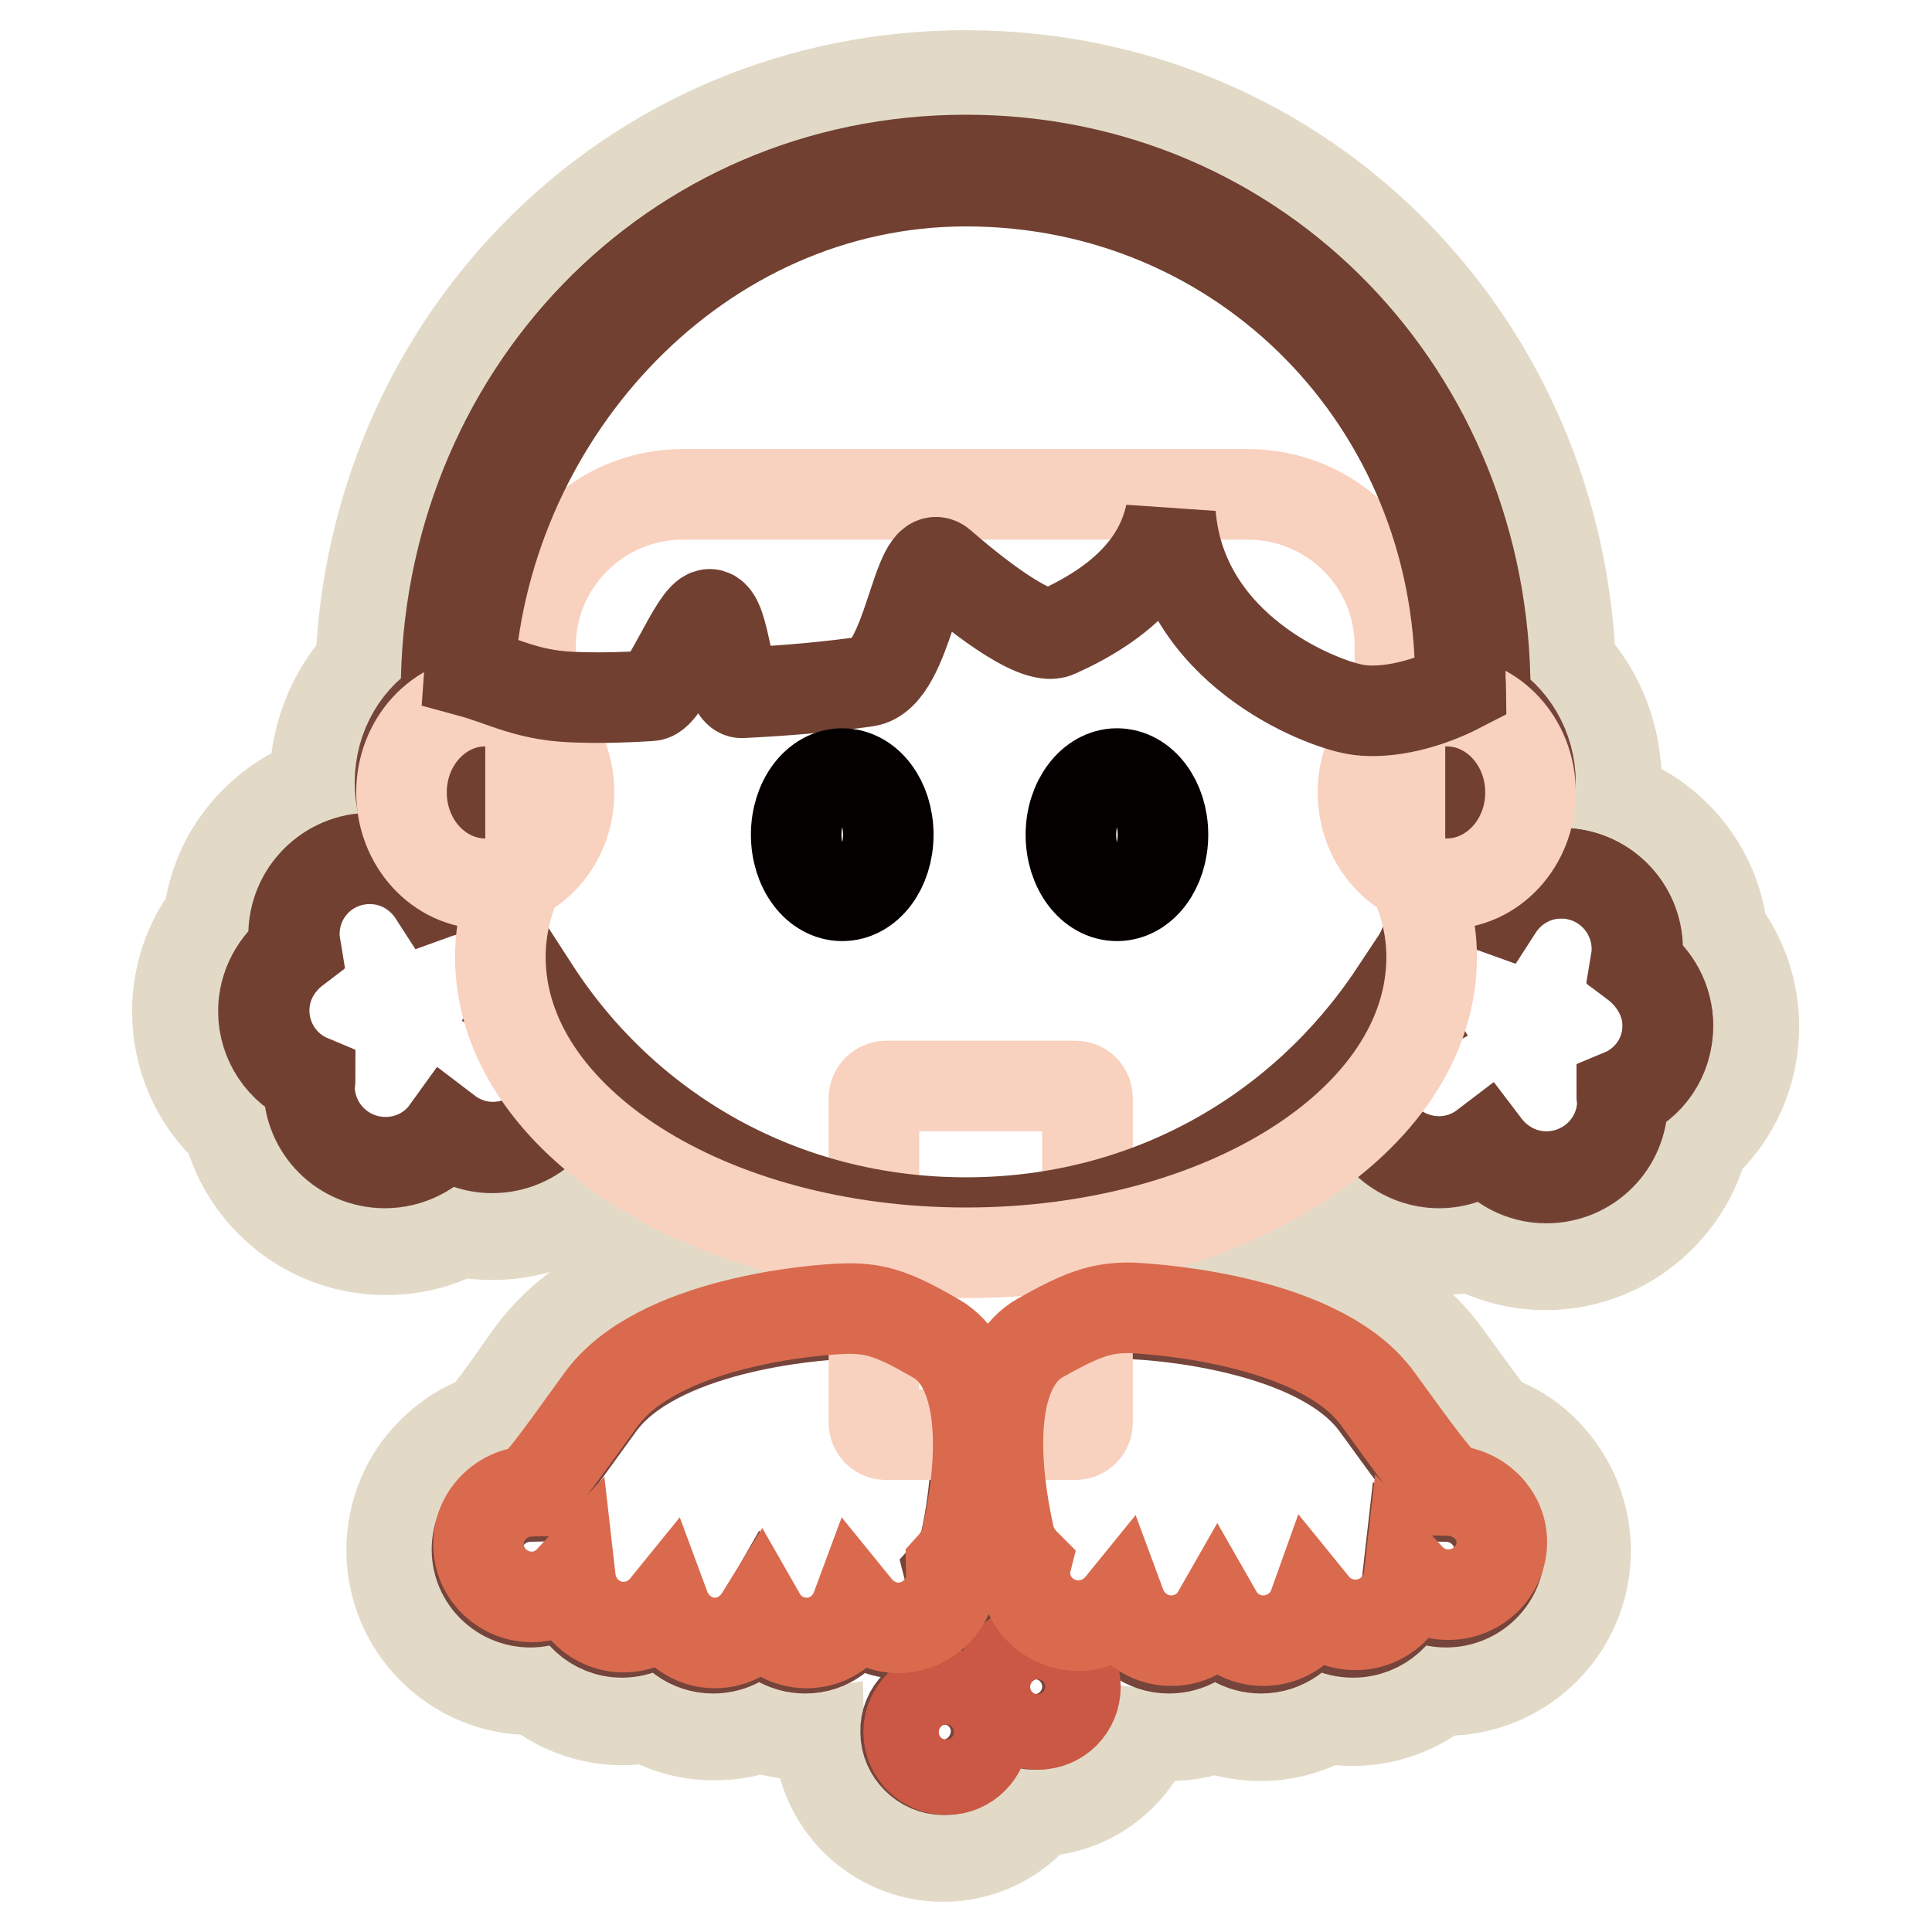
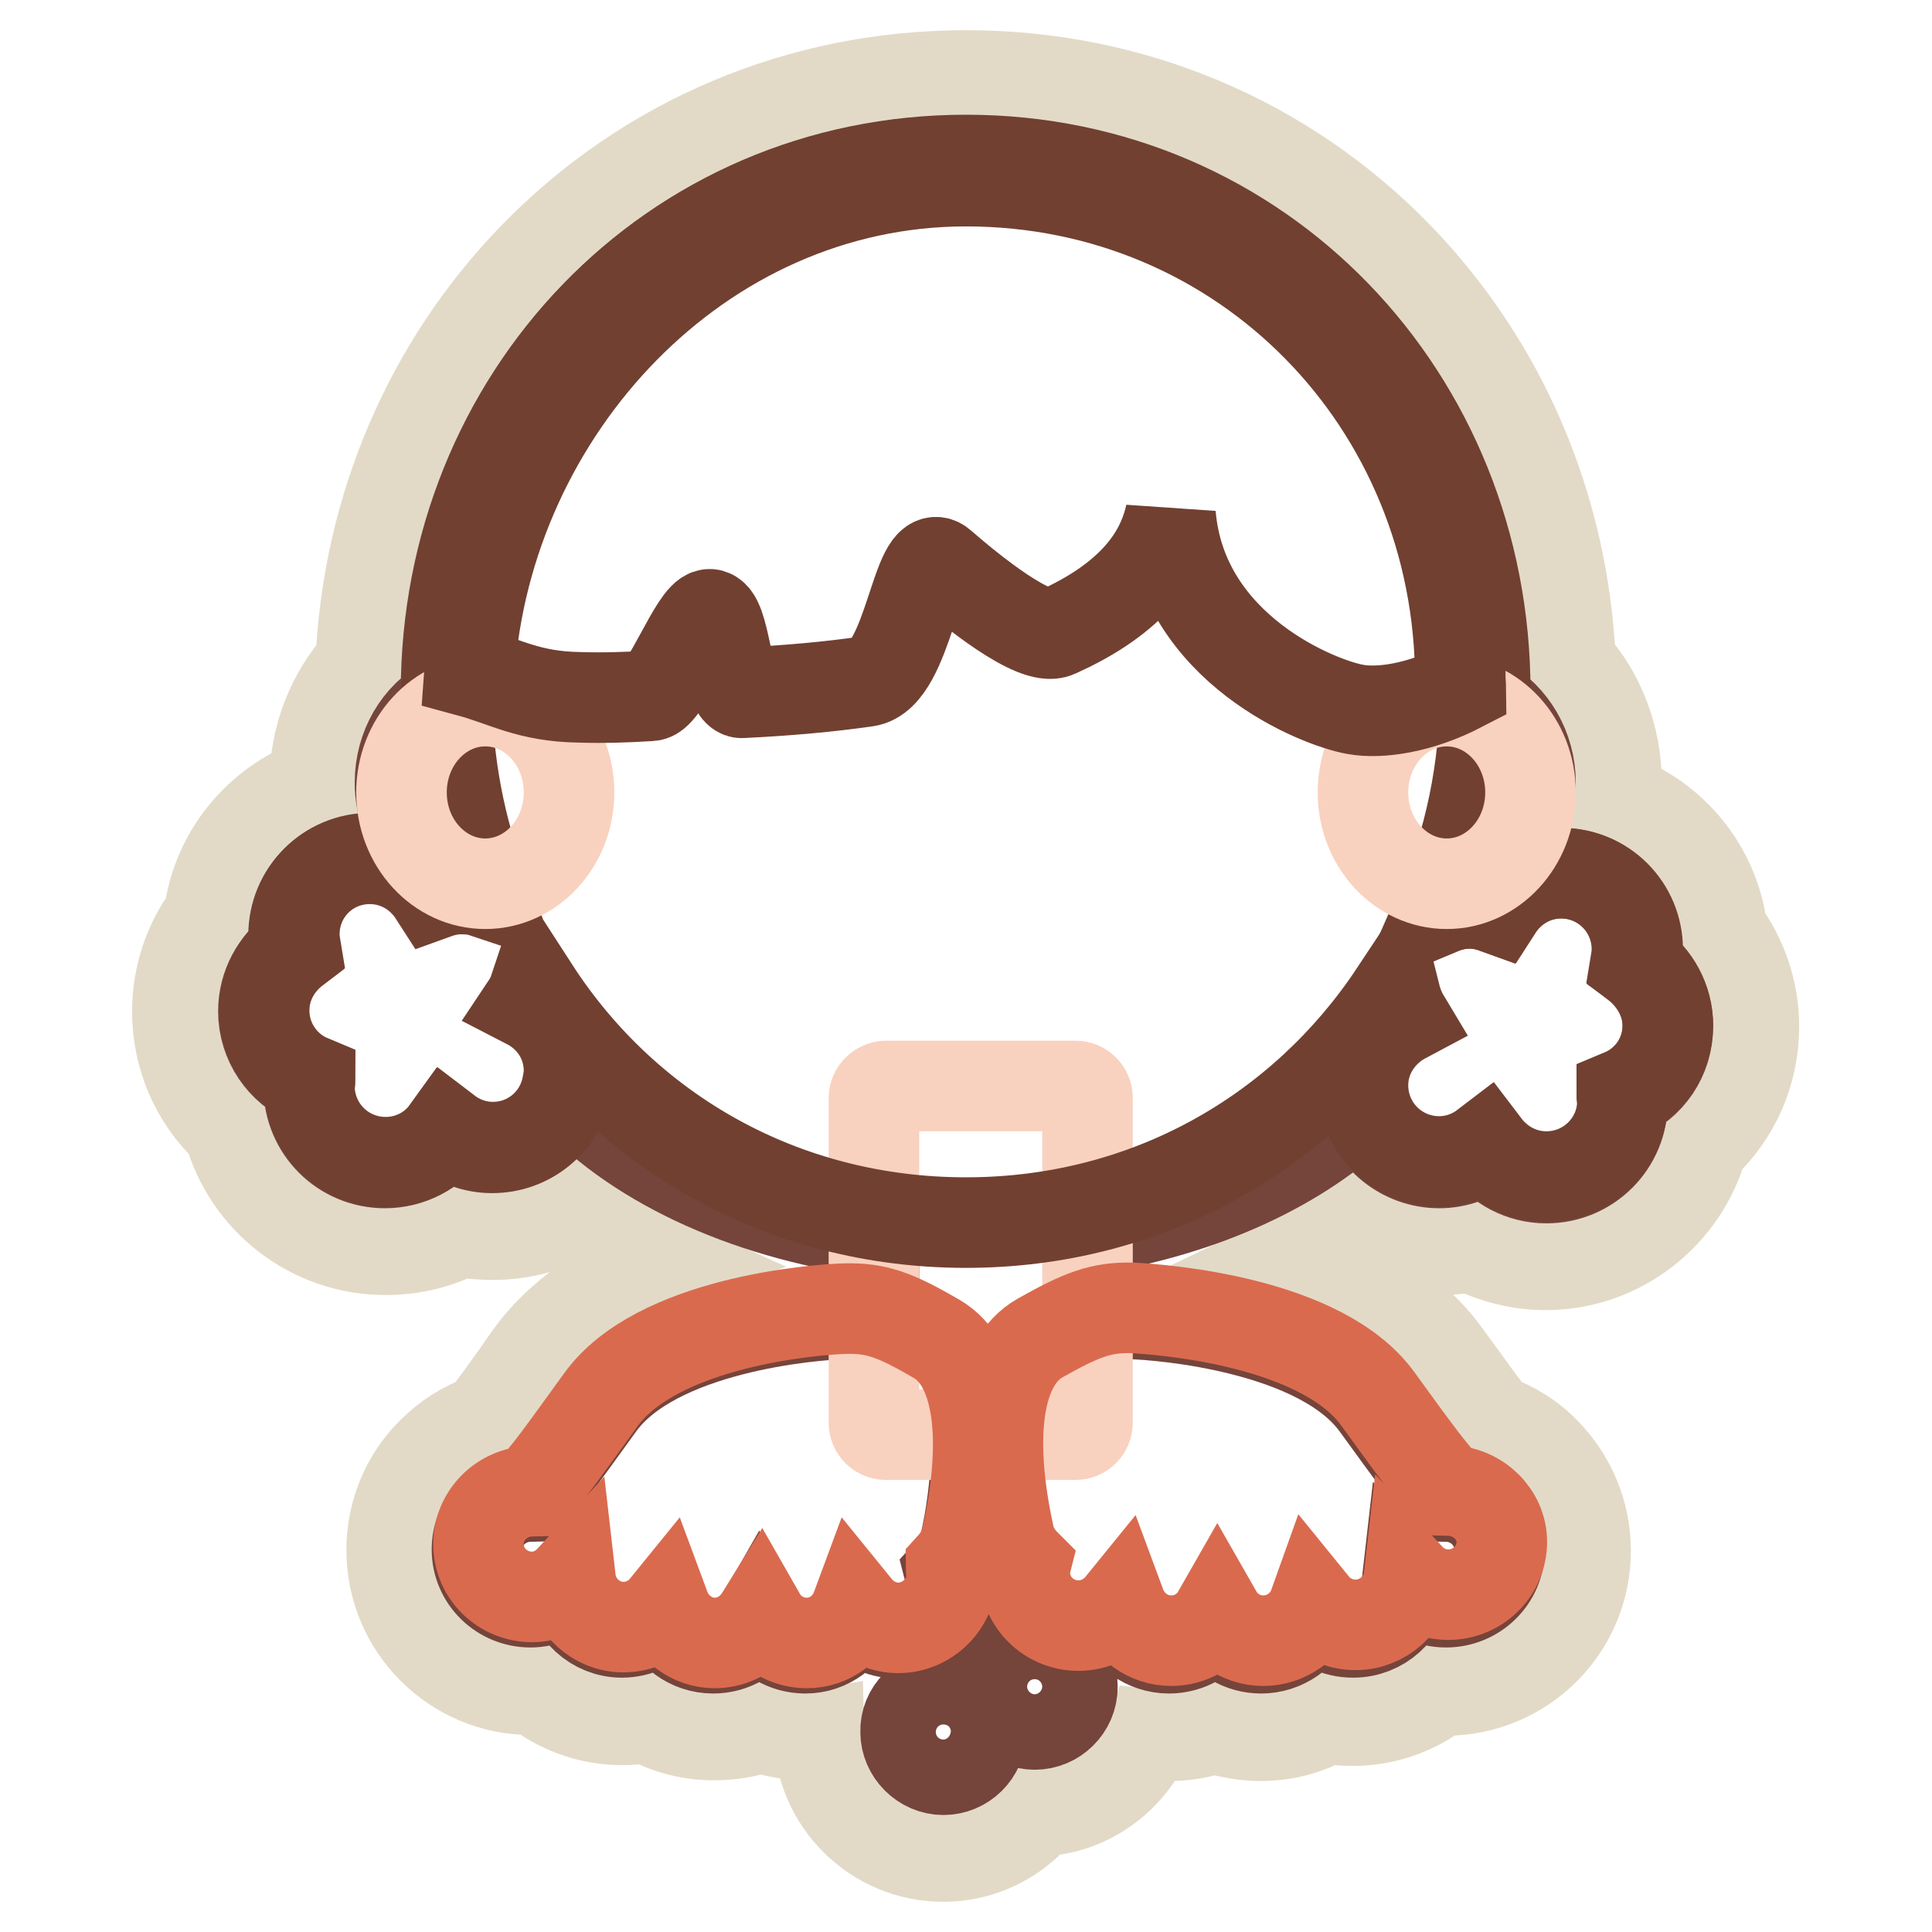
<svg xmlns="http://www.w3.org/2000/svg" version="1.1" x="0px" y="0px" viewBox="0 0 256 256" enable-background="new 0 0 256 256" xml:space="preserve">
  <g>
    <path stroke-width="12" fill-opacity="0" stroke="#e2dac7" d="M125,246c-9,0-16.3-7.2-16.5-16.2c-0.6,0.1-1.1,0.1-1.7,0.1c-2.1,0-4.1-0.4-6.1-1c-1.9,0.7-4,1-6.1,1 c-3.2,0-6.2-0.8-8.9-2.3c-1.1,0.2-2.2,0.3-3.2,0.3c-4.3,0-8.4-1.5-11.5-4c-0.2,0-0.4,0-0.6,0c-10.2,0-18.5-8.3-18.5-18.5 c0-4.9,1.9-9.5,5.3-12.9c2-2,4.3-3.5,6.9-4.4c1.5-1.9,3.6-4.8,6.1-8.4c3.9-5.4,9.9-9.6,18-12.5c-4.2-1.9-8.2-4.2-11.7-6.7 c-3.3,2-7.2,3.1-11.2,3.1c-1.4,0-2.9-0.1-4.3-0.4c-3,1.6-6.4,2.4-9.9,2.4c-9.9,0-18.3-6.7-20.8-15.9c-4.3-4-6.8-9.6-6.8-15.7 c0-4.6,1.5-9.1,4.2-12.7c1-8.1,6.6-14.8,14-17.5c0-6.1,2.3-11.8,6.1-16c0.9-20.4,9-39.3,22.8-53.6C85.7,18.6,106.1,10,128,10 c21.9,0,42.3,8.6,57.3,24.1c13.9,14.4,21.9,33.3,22.8,53.6c3.9,4.3,6.1,10,6.1,16.1c0,0.6,0,1.3-0.1,1.9 c7.5,2.7,13.1,9.4,14.1,17.6c2.7,3.7,4.2,8.1,4.2,12.7c0,6.1-2.5,11.7-6.8,15.7c-2.5,9.1-10.9,15.9-20.8,15.9 c-3.5,0-6.9-0.9-9.9-2.4c-1.4,0.3-2.8,0.4-4.3,0.4c-4.1,0-8.2-1.2-11.6-3.4c-2.4,1.5-4.9,3-7.6,4.3c9.3,2.9,16.1,7.3,20.3,13.2 c2.6,3.6,4.7,6.5,6.2,8.4c2.6,0.9,5,2.4,6.9,4.4c3.4,3.5,5.3,8.1,5.3,13c0,10.2-8.3,18.5-18.6,18.5c-0.2,0-0.4,0-0.7,0 c-3.2,2.5-7.2,4-11.6,4c-1.1,0-2.2-0.1-3.3-0.3c-2.7,1.5-5.7,2.3-8.9,2.3c-2.1,0-4.2-0.4-6.1-1c-2,0.7-4,1-6.1,1 c-0.9,0-1.7-0.1-2.6-0.2c-2.4,5.8-8,10-14.6,10.2C134.7,243.6,130.1,246,125,246L125,246z" />
    <path stroke-width="12" fill-opacity="0" stroke="#75443b" d="M221,136c0,4.2-2.5,7.7-6.1,9.2c0,0.3,0.1,0.5,0.1,0.8c0,5.6-4.5,10.1-10.1,10.1c-3.3,0-6.2-1.6-8.1-4.1 c-1.7,1.3-3.8,2.1-6.1,2.1c-4.8,0-8.9-3.4-9.9-7.9c-8.3,8.2-21.3,14.3-36.6,16.7v12c1.9-0.6,3.5-0.9,5.6-0.8 c4.1,0.1,25.2,1.8,32.6,12.1c5,6.9,7.4,10.2,9.4,12.1c3.8,0.1,6.9,3.2,6.9,7c0,3.9-3.2,7-7.1,7c-2.1,0-3.9-0.9-5.2-2.3 c-0.4,3.5-3.4,6.3-7.1,6.3c-2.3,0-4.2-1-5.5-2.6c-1,2.8-3.7,4.7-6.7,4.7c-2.6,0-4.9-1.4-6.1-3.5c-1.2,2.1-3.5,3.5-6.1,3.5 c-3.1,0-5.7-2-6.7-4.7c-1.3,1.6-3.3,2.7-5.6,2.7c-3.9,0-7.1-3.2-7.1-7c0-0.4,0.1-0.7,0.1-1.1c-1-1.1-1.8-2.4-2.2-3.9 c-0.8-3.6-1.3-7-1.4-10h-2.7c-0.2,3-0.6,6.4-1.4,10c-0.3,1.5-1.1,2.8-2.1,3.9c0.1,0.4,0.1,0.7,0.1,1.1c0,3.9-3.2,7-7.1,7 c-2.2,0-4.2-1.1-5.5-2.7c-1,2.7-3.5,4.7-6.6,4.7c-2.6,0-4.9-1.4-6.1-3.5c-1.2,2.1-3.5,3.5-6.1,3.5c-3.1,0-5.7-2-6.6-4.7 c-1.3,1.6-3.3,2.6-5.5,2.6c-3.6,0-6.6-2.8-7-6.3c-1.3,1.4-3.1,2.3-5.1,2.3c-3.9,0-7.1-3.1-7.1-7c0-3.8,3.1-6.9,6.9-7 c2-1.9,4.3-5.2,9.3-12.1c7.4-10.3,28.3-12,32.4-12.1c1.5,0,2.8,0.1,4,0.4v-11.3c-17.5-2.4-32.2-9.5-40.7-19.1c-1,4.6-5,8-9.9,8 c-2.3,0-4.4-0.8-6.1-2.1c-1.8,2.5-4.8,4.1-8.1,4.1c-5.6,0-10.1-4.5-10.1-10.1c0-0.3,0.1-0.5,0.1-0.8c-3.6-1.5-6.1-5.1-6.1-9.2 c0-3.4,1.7-6.3,4.2-8.2c-0.1-0.6-0.2-1.2-0.2-1.9c0-5.6,4.5-10.1,10.1-10.1c3.6,0,6.7,1.9,8.5,4.7c1.1-0.4,2.3-0.7,3.6-0.7 c1,0,2,0.1,2.9,0.4c-0.3-0.8-0.6-1.7-0.9-2.5c-5.6-0.6-10.1-5.7-10.1-12c0-4.7,2.5-8.8,6.1-10.7c0-0.4,0-0.9,0-1.3 c0-38.9,29.7-70.4,68.8-70.4c39.1,0,68.8,31.5,68.8,70.4c0,0.4,0,0.9,0,1.3c3.6,2,6.1,6.1,6.1,10.7c0,6.3-4.4,11.4-10.1,12 c-0.6,1.6-1.2,3.2-1.9,4.8c1.2-0.5,2.5-0.8,3.9-0.8c1.3,0,2.5,0.3,3.6,0.7c1.8-2.8,4.9-4.7,8.5-4.7c5.6,0,10.1,4.5,10.1,10.1 c0,0.7-0.1,1.3-0.2,1.9C219.3,129.7,221,132.7,221,136L221,136z M125,224.5c2.8,0,5,2.3,5,5c0,2.8-2.3,5-5,5s-5-2.3-5-5 C119.9,226.7,122.2,224.5,125,224.5z M137.1,218.5c2.8,0,5,2.2,5,5c0,2.8-2.3,5-5,5s-5-2.2-5-5 C132.1,220.7,134.3,218.5,137.1,218.5z" />
    <path stroke-width="12" fill-opacity="0" stroke="#f9d1bf" d="M117.4,143.9h25.1c0.9,0,1.6,0.7,1.6,1.6v43c0,0.9-0.7,1.6-1.6,1.6h-25.1c-0.9,0-1.6-0.7-1.6-1.6v-43 C115.8,144.6,116.6,143.9,117.4,143.9z" />
    <path stroke-width="12" fill-opacity="0" stroke="#714031" d="M221,135.8c0,4.2-2.5,7.7-6.1,9.2c0,0.3,0.1,0.5,0.1,0.8c0,5.6-4.5,10.1-10.1,10.1c-3.3,0-6.2-1.6-8.1-4.1 c-1.7,1.3-3.8,2.1-6.1,2.1c-5.6,0-10.1-4.5-10.1-10.1c0-3.9,2.3-7.2,5.5-8.9c-0.6-1-1-2.1-1.3-3.3C172.6,150,152.1,162,128,162 c-24.4,0-45.1-12.2-57.2-30.9c-0.2,0.6-0.5,1.3-0.9,1.9c3.3,1.7,5.5,5,5.5,8.9c0,5.6-4.5,10.1-10.1,10.1c-2.3,0-4.4-0.8-6.1-2.1 c-1.8,2.5-4.8,4.1-8.1,4.1c-5.6,0-10.1-4.5-10.1-10.1c0-0.3,0.1-0.5,0.1-0.8c-3.6-1.5-6.1-5.1-6.1-9.2c0-3.4,1.7-6.3,4.2-8.2 c-0.1-0.6-0.2-1.2-0.2-1.9c0-5.6,4.5-10.1,10.1-10.1c3.6,0,6.7,1.9,8.5,4.7c1.1-0.4,2.3-0.7,3.6-0.7c1,0,2,0.1,2.9,0.4 C61,110,59.2,101,59.2,91.6c0-38.9,29.7-70.4,68.8-70.4s68.8,31.5,68.8,70.4c0,10.3-2.1,20.1-5.9,28.9c1.2-0.5,2.5-0.8,3.9-0.8 c1.3,0,2.5,0.3,3.6,0.7c1.8-2.8,4.9-4.7,8.5-4.7c5.6,0,10.1,4.5,10.1,10.1c0,0.7-0.1,1.3-0.2,1.9C219.3,129.5,221,132.5,221,135.8z " />
    <path stroke-width="12" fill-opacity="0" stroke="#f9d1bf" d="M64.3,92.9c-6.1,0-11.1,5.4-11.1,12.1c0,6.7,5,12.1,11.1,12.1s11.1-5.4,11.1-12.1 C75.4,98.3,70.4,92.9,64.3,92.9z M191.7,92.9c-6.1,0-11.1,5.4-11.1,12.1c0,6.7,5,12.1,11.1,12.1c6.1,0,11.1-5.4,11.1-12.1 C202.8,98.3,197.8,92.9,191.7,92.9z" />
-     <path stroke-width="12" fill-opacity="0" stroke="#f9d1bf" d="M189.7,126.8c0,21.7-27.6,39.2-61.7,39.2c-34.1,0-61.7-17.6-61.7-39.2c0-4.9,1.5-9.5,4-13.9V85.6 c0-11.1,9.1-20.1,20.2-20.1h74.8c11.2,0,20.2,9,20.2,20.1V113C188.2,117.3,189.7,121.9,189.7,126.8L189.7,126.8z" />
    <path stroke-width="12" fill-opacity="0" stroke="#714031" d="M76.8,92.4c-6.8-0.1-9.8-2.1-14.6-3.4c2.4-34.6,30.4-65,65.8-65c36.9,0,65.5,29.5,65.5,66.2 c0,0.1,0.1,0.7,0.1,0.8c-5.4,2.8-10.7,3.6-14,3c-4.7-0.8-23-7.9-24.5-25.8c-0.9,4-3.5,9.9-13.4,14.8c-0.6,0.3-1.1,0.5-1.7,0.8 c-2.9,1.3-11.4-5.6-15.3-9c-3.2-2.8-4.3,14.7-9.9,15.5c-4.9,0.7-10.3,1.2-16.5,1.5c-2,0.1-2.2-10.5-4.3-10.4 c-1.9,0.1-5.8,10.8-7.8,10.8C83.1,92.4,79.9,92.5,76.8,92.4z" />
-     <path stroke-width="12" fill-opacity="0" stroke="#ca5844" d="M125.4,224.5c-2.8,0-5,2.3-5,5c0,2.8,2.3,5,5,5c2.8,0,5-2.3,5-5C130.4,226.8,128.1,224.5,125.4,224.5z  M137.5,218.5c-2.8,0-5,2.2-5,5c0,2.8,2.3,5,5,5c2.8,0,5-2.2,5-5C142.5,220.8,140.3,218.5,137.5,218.5z" />
-     <path stroke-width="12" fill-opacity="0" stroke="#040000" d="M148,102.5c-3.3,0-6.1,3.6-6.1,8.1c0,4.5,2.7,8.1,6.1,8.1c3.4,0,6.1-3.6,6.1-8.1 C154.1,106.1,151.4,102.5,148,102.5z M111.6,102.5c-3.4,0-6.1,3.6-6.1,8.1c0,4.5,2.7,8.1,6.1,8.1s6.1-3.6,6.1-8.1 C117.7,106.1,115,102.5,111.6,102.5z" />
    <path stroke-width="12" fill-opacity="0" stroke="#da6a4e" d="M124.1,177.4c-5.5-3.2-8-4.1-12.1-4c-4.1,0.1-25,1.8-32.4,12.1c-5,6.9-7.3,10.2-9.3,12.1 c-3.8,0.1-6.9,3.2-6.9,7c0,3.9,3.2,7,7.1,7c2,0,3.8-0.9,5.1-2.3c0.4,3.5,3.4,6.3,7,6.3c2.2,0,4.2-1,5.5-2.6c1,2.7,3.6,4.7,6.6,4.7 c2.6,0,4.8-1.4,6.1-3.5c1.2,2.1,3.5,3.5,6.1,3.5c3.1,0,5.6-2,6.6-4.7c1.3,1.6,3.3,2.7,5.5,2.7c3.9,0,7.1-3.2,7.1-7 c0-0.4-0.1-0.7-0.1-1.1c1-1.1,1.8-2.4,2.1-3.9C131.1,190.2,129.6,180.6,124.1,177.4z M192,197.5c-2-1.9-4.4-5.2-9.4-12.1 c-7.4-10.3-28.5-11.9-32.6-12.1c-4.1-0.1-6.7,0.9-12.2,4c-5.6,3.2-7,12.8-4.1,26.1c0.3,1.5,1.1,2.8,2.2,3.9 c-0.1,0.4-0.1,0.7-0.1,1.1c0,3.9,3.2,7,7.1,7c2.3,0,4.3-1.1,5.6-2.7c1,2.7,3.6,4.7,6.7,4.7c2.6,0,4.9-1.4,6.1-3.5 c1.2,2.1,3.5,3.5,6.1,3.5c3,0,5.7-1.9,6.7-4.7c1.3,1.6,3.3,2.6,5.5,2.6c3.7,0,6.7-2.8,7.1-6.3c1.3,1.4,3.1,2.3,5.2,2.3 c3.9,0,7.1-3.1,7.1-7C199,200.7,195.9,197.6,192,197.5L192,197.5z" />
  </g>
</svg>